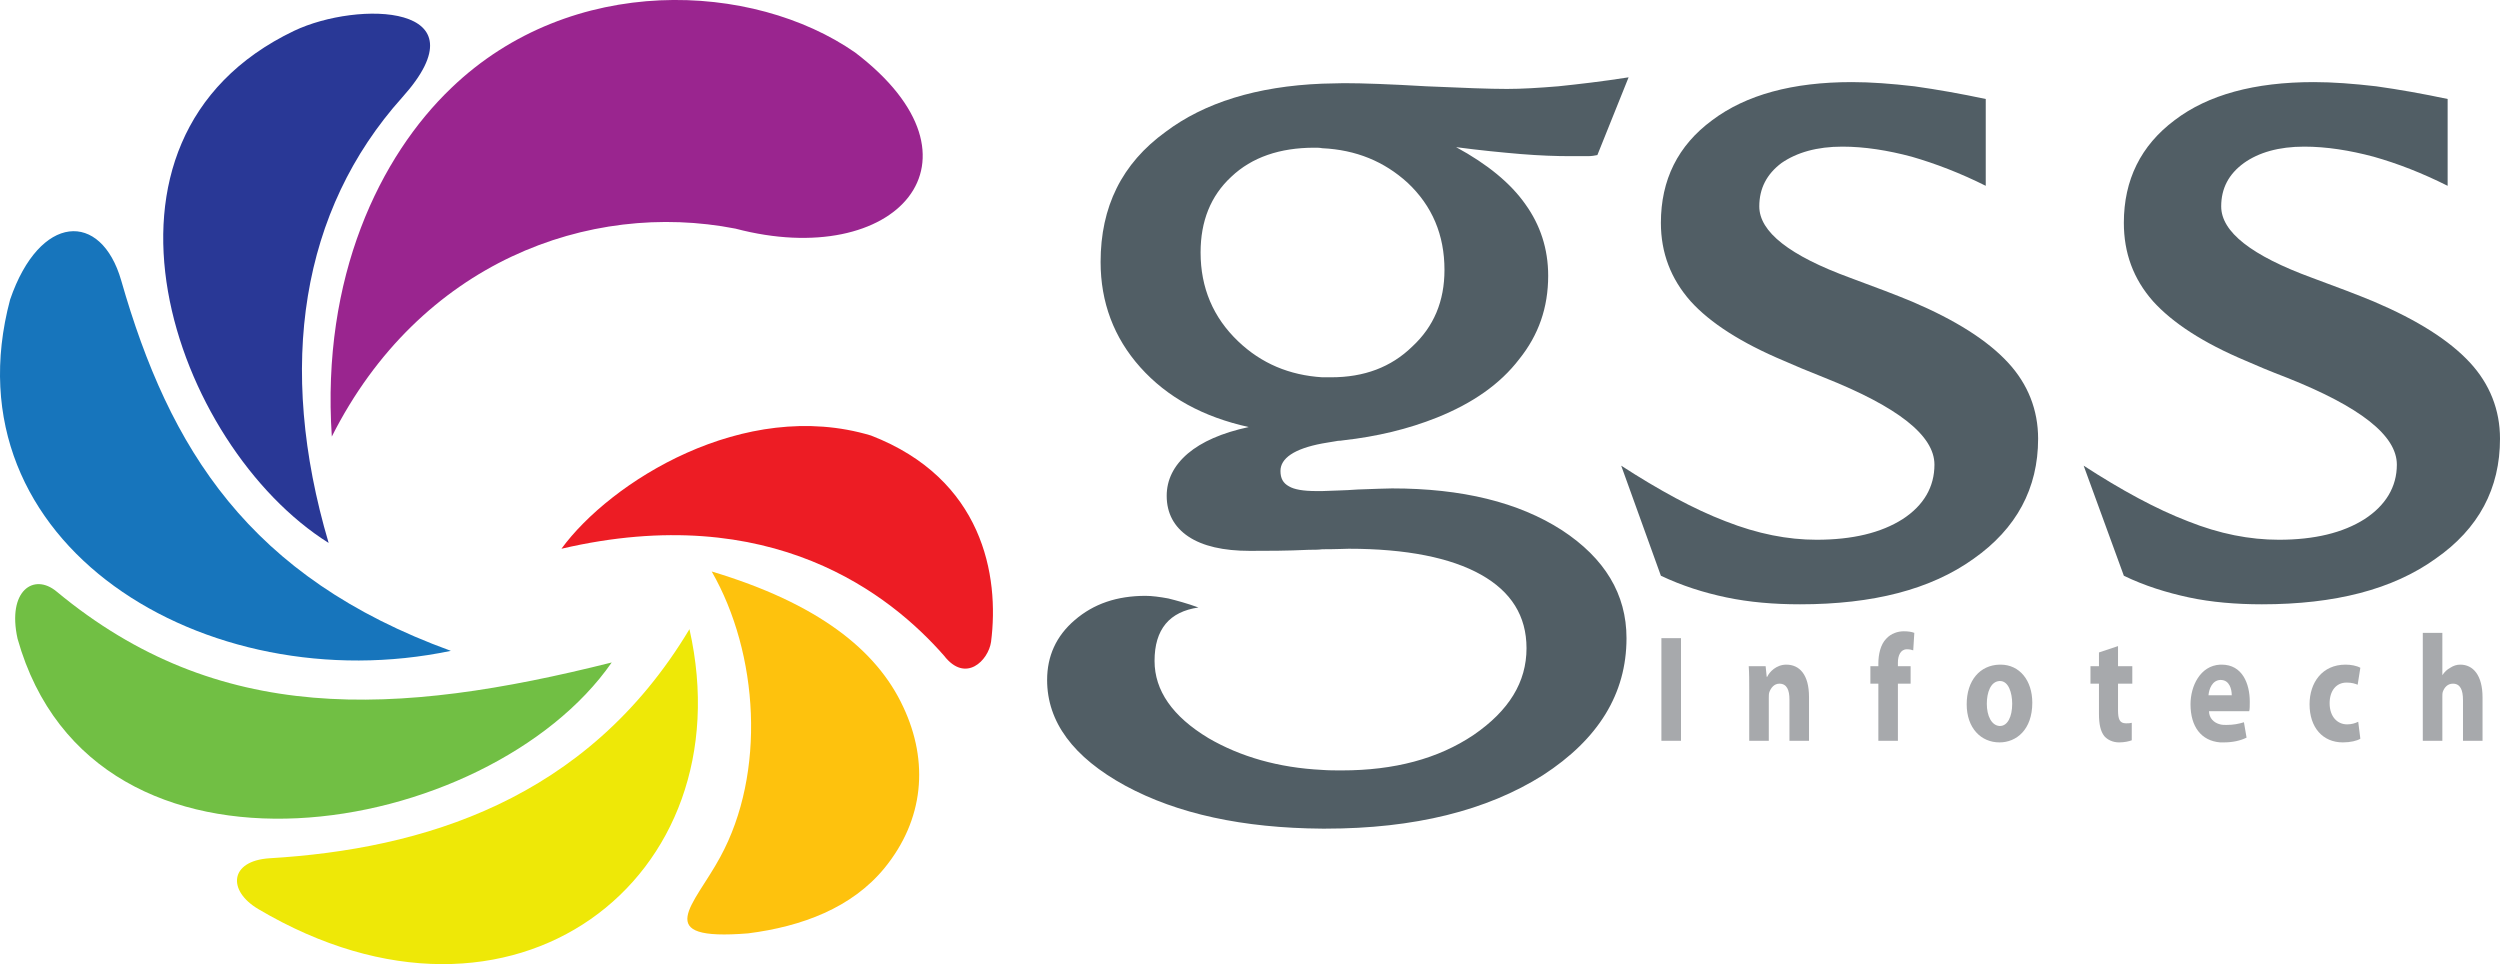
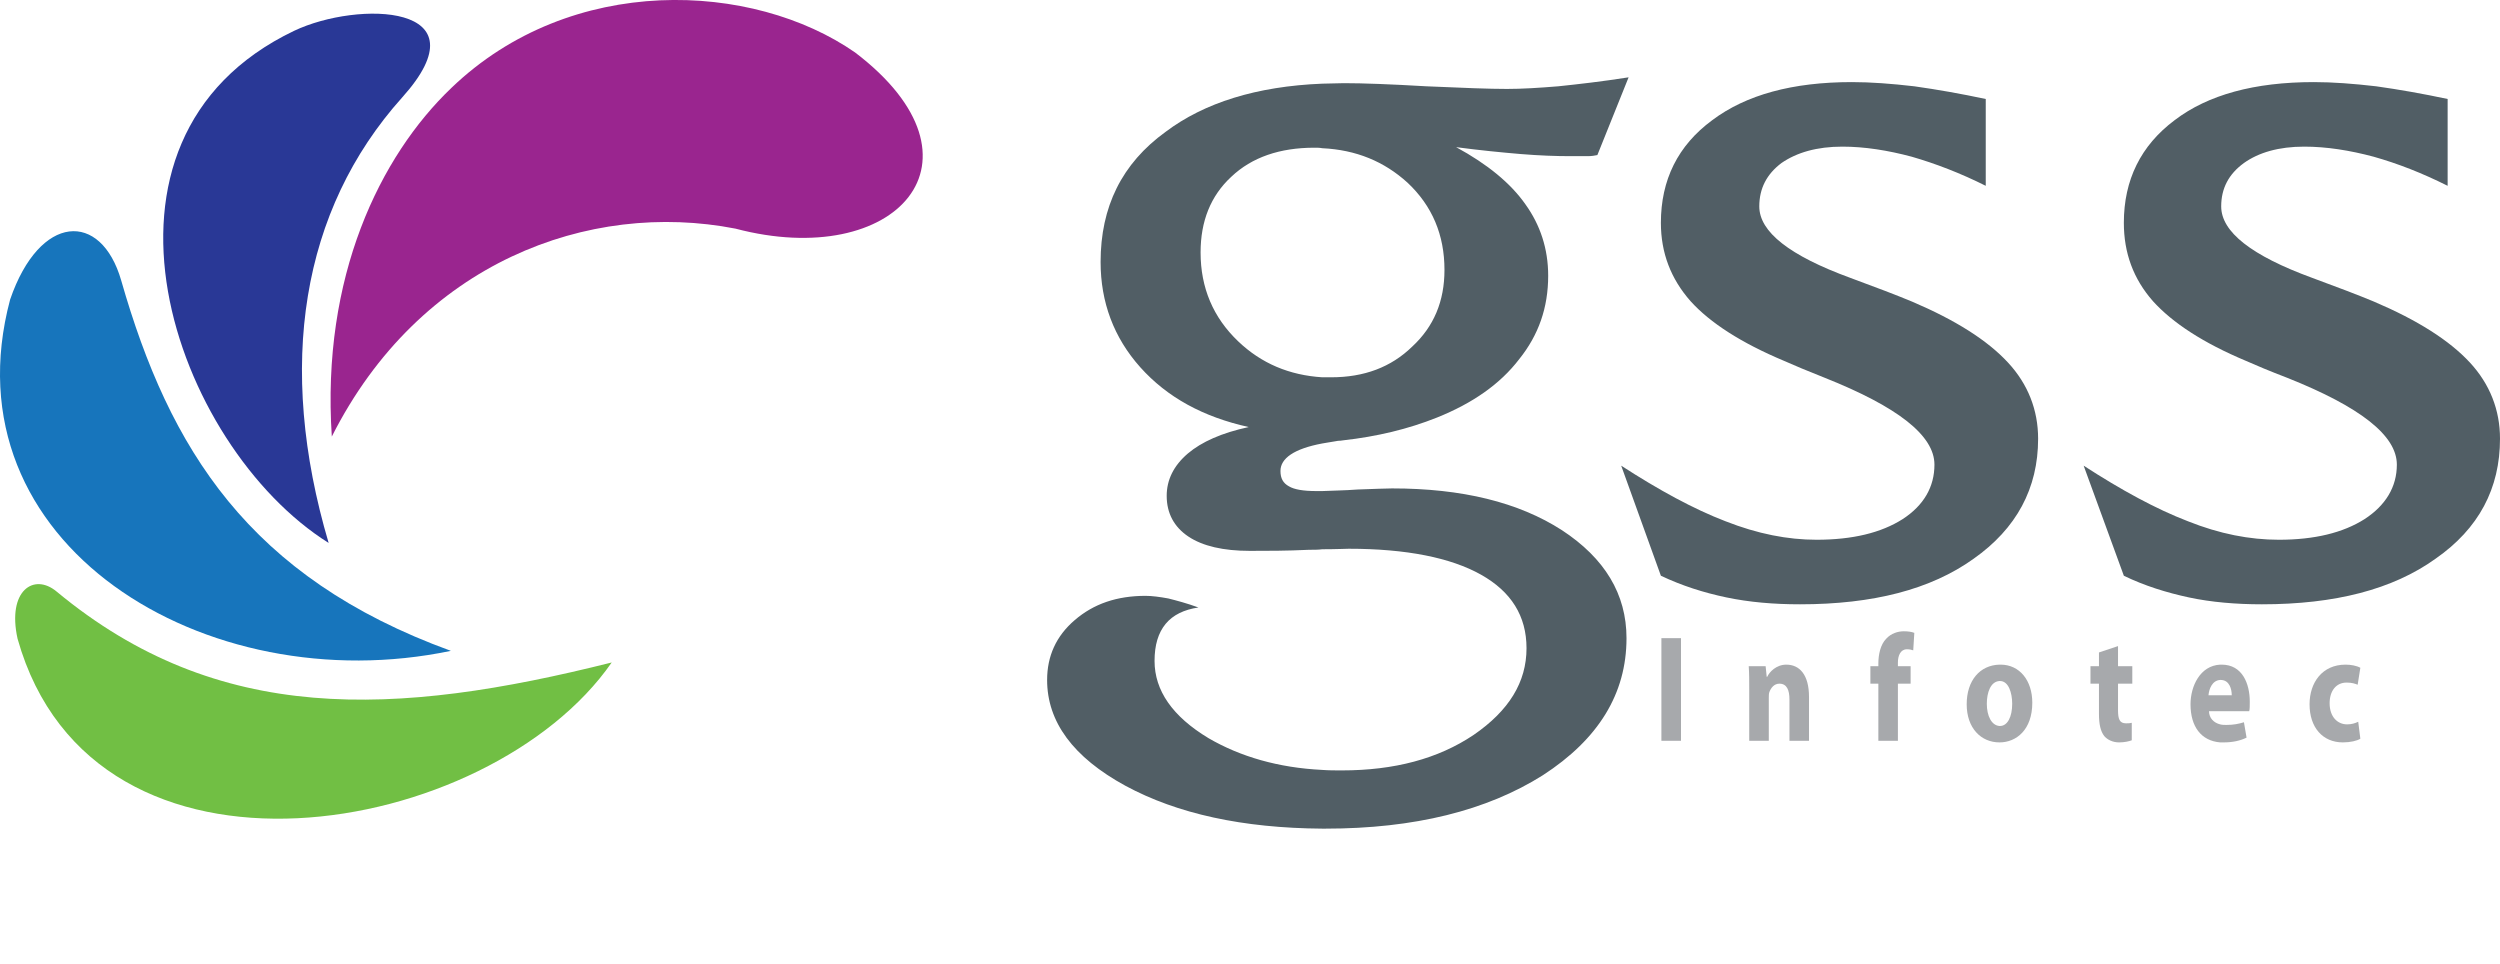
<svg xmlns="http://www.w3.org/2000/svg" width="493.03pt" height="190.14pt" viewBox="0 0 493.03 190.14" version="1.1">
  <defs>
    <clipPath id="clip1">
      <path d="M 410 16 L 493.031 16 L 493.031 120 L 410 120 Z M 410 16 " />
    </clipPath>
    <clipPath id="clip2">
-       <path d="M 46 124 L 138 124 L 138 190.141 L 46 190.141 Z M 46 124 " />
-     </clipPath>
+       </clipPath>
  </defs>
  <g id="surface1">
    <path style=" stroke:none;fill-rule:evenodd;fill:rgb(65.5%,66.299%,67.499%);fill-opacity:1;" d="M 331.512 125.852 L 331.512 146.094 L 327.648 146.094 L 327.648 125.852 L 331.512 125.852 " />
    <path style=" stroke:none;fill-rule:evenodd;fill:rgb(65.5%,66.299%,67.499%);fill-opacity:1;" d="M 344.969 136.074 C 344.969 134.305 344.969 132.742 344.871 131.383 L 348.203 131.383 L 348.414 133.469 L 348.52 133.469 C 348.938 132.531 350.297 131.074 352.277 131.074 C 354.887 131.074 356.758 133.051 356.758 137.434 L 356.758 146.094 L 352.902 146.094 L 352.902 137.953 C 352.902 136.074 352.383 134.828 350.918 134.828 C 349.875 134.828 349.246 135.66 348.938 136.492 C 348.828 136.809 348.828 137.223 348.828 137.641 L 348.828 146.094 L 344.969 146.094 L 344.969 136.074 " />
    <path style=" stroke:none;fill-rule:evenodd;fill:rgb(65.5%,66.299%,67.499%);fill-opacity:1;" d="M 370.434 146.094 L 370.434 134.828 L 368.863 134.828 L 368.863 131.383 L 370.434 131.383 L 370.434 130.863 C 370.434 129.086 370.852 127.102 371.992 125.957 C 372.938 124.914 374.289 124.496 375.441 124.496 C 376.273 124.496 377.008 124.598 377.527 124.809 L 377.312 128.254 C 377.008 128.145 376.586 128.043 376.066 128.043 C 374.812 128.043 374.289 129.297 374.289 130.648 L 374.289 131.383 L 376.797 131.383 L 376.797 134.828 L 374.289 134.828 L 374.289 146.094 L 370.434 146.094 " />
    <path style=" stroke:none;fill-rule:evenodd;fill:rgb(65.5%,66.299%,67.499%);fill-opacity:1;" d="M 394.324 146.41 C 390.676 146.41 387.855 143.59 387.855 138.891 C 387.855 134.195 390.461 131.176 394.324 131.074 L 394.324 134.305 C 392.555 134.41 391.824 136.598 391.824 138.793 C 391.824 141.188 392.758 143.066 394.324 143.172 Z M 400.793 138.582 C 400.793 143.906 397.664 146.41 394.324 146.41 L 394.324 143.172 C 394.324 143.172 394.324 143.172 394.426 143.172 C 395.891 143.172 396.828 141.395 396.828 138.793 C 396.828 136.598 396.094 134.305 394.426 134.305 C 394.324 134.305 394.324 134.305 394.324 134.305 L 394.324 131.074 C 394.426 131.074 394.426 131.074 394.539 131.074 C 398.289 131.074 400.793 134.195 400.793 138.582 " />
    <path style=" stroke:none;fill-rule:evenodd;fill:rgb(65.5%,66.299%,67.499%);fill-opacity:1;" d="M 417.699 127.418 L 417.699 131.383 L 420.516 131.383 L 420.516 134.828 L 417.699 134.828 L 417.699 140.043 C 417.699 141.812 418.008 142.648 419.262 142.648 C 419.785 142.648 419.992 142.648 420.41 142.547 L 420.41 145.992 C 419.887 146.199 418.953 146.41 417.906 146.41 C 416.656 146.41 415.609 145.887 414.984 145.16 C 414.258 144.219 413.941 142.855 413.941 140.777 L 413.941 134.828 L 412.266 134.828 L 412.266 131.383 L 413.941 131.383 L 413.941 128.672 L 417.699 127.418 " />
    <path style=" stroke:none;fill-rule:evenodd;fill:rgb(65.5%,66.299%,67.499%);fill-opacity:1;" d="M 435.645 140.254 C 435.645 141.605 436.582 142.547 437.84 142.855 L 437.84 146.41 C 434.078 146.094 431.996 143.281 431.996 138.891 C 431.996 135.348 433.871 131.281 437.84 131.074 L 437.84 134.094 C 436.266 134.195 435.645 135.871 435.539 137.121 L 437.84 137.121 L 437.84 140.254 Z M 437.84 131.074 C 437.941 131.074 438.047 131.074 438.148 131.074 C 442.215 131.074 443.684 134.828 443.684 138.375 C 443.684 139.207 443.684 139.836 443.574 140.254 L 437.84 140.254 L 437.84 137.121 L 440.129 137.121 C 440.129 135.973 439.715 134.094 437.941 134.094 C 437.941 134.094 437.941 134.094 437.84 134.094 Z M 437.84 142.855 C 438.25 142.965 438.676 142.965 439.094 142.965 C 440.445 142.965 441.488 142.758 442.531 142.438 L 443.051 145.469 C 441.797 146.094 440.238 146.41 438.566 146.41 C 438.352 146.41 438.047 146.41 437.84 146.41 L 437.84 142.855 " />
    <path style=" stroke:none;fill-rule:evenodd;fill:rgb(65.5%,66.299%,67.499%);fill-opacity:1;" d="M 465.488 145.68 C 464.863 146.094 463.508 146.41 462.043 146.41 C 458.082 146.41 455.473 143.488 455.473 138.891 C 455.473 134.613 457.977 131.074 462.566 131.074 C 463.609 131.074 464.754 131.281 465.488 131.691 L 464.961 135.035 C 464.438 134.828 463.816 134.613 462.773 134.613 C 460.684 134.613 459.43 136.285 459.43 138.684 C 459.43 141.395 461.004 142.855 462.879 142.855 C 463.711 142.855 464.438 142.648 465.07 142.34 L 465.488 145.68 " />
-     <path style=" stroke:none;fill-rule:evenodd;fill:rgb(65.5%,66.299%,67.499%);fill-opacity:1;" d="M 477.805 124.809 L 481.66 124.809 L 481.66 133.152 C 482.078 132.531 482.602 132.008 483.223 131.691 C 483.852 131.281 484.473 131.074 485.207 131.074 C 487.715 131.074 489.586 133.152 489.586 137.539 L 489.586 146.094 L 485.73 146.094 L 485.73 138.059 C 485.73 136.074 485.207 134.828 483.746 134.828 C 482.703 134.828 482.078 135.555 481.762 136.395 C 481.66 136.703 481.66 137.016 481.66 137.434 L 481.66 146.094 L 477.805 146.094 L 477.805 124.809 " />
    <path style=" stroke:none;fill-rule:evenodd;fill:rgb(31.799%,36.899%,39.6%);fill-opacity:1;" d="M 260.762 163.418 C 245.113 163.309 232.172 160.496 221.949 154.965 C 211.617 149.332 206.504 142.34 206.504 134.094 C 206.504 129.402 208.281 125.438 211.934 122.305 C 215.691 119.066 220.281 117.508 225.914 117.508 C 227.168 117.508 228.734 117.715 230.402 118.023 C 232.074 118.445 234.051 118.965 236.344 119.801 C 233.531 120.219 231.34 121.262 229.879 123.031 C 228.418 124.809 227.691 127.211 227.691 130.34 C 227.691 136.184 231.23 141.297 238.332 145.574 C 244.598 149.223 252.105 151.41 260.762 151.836 Z M 260.762 87.457 C 255.234 88.496 252.523 90.379 252.523 92.879 C 252.523 94.34 253.047 95.281 254.191 95.906 C 255.234 96.535 257.008 96.844 259.617 96.844 C 260.035 96.844 260.352 96.844 260.762 96.844 L 260.762 108.32 C 260.035 108.426 259.094 108.426 258.156 108.426 C 253.773 108.637 249.918 108.637 246.473 108.637 C 241.258 108.637 237.188 107.699 234.367 105.816 C 231.555 103.938 230.086 101.227 230.086 97.785 C 230.086 94.652 231.445 91.836 234.262 89.434 C 236.973 87.141 240.941 85.363 246.266 84.219 C 237.289 82.234 230.195 78.371 224.875 72.426 C 219.656 66.586 217.051 59.594 217.051 51.664 C 217.051 40.812 221.219 32.258 229.879 25.996 C 237.5 20.258 247.828 17.02 260.762 16.5 L 260.762 29.23 C 260.25 29.129 259.727 29.129 259.199 29.129 C 252.418 29.129 246.887 31.004 242.82 34.867 C 238.754 38.625 236.77 43.633 236.77 49.789 C 236.77 56.781 239.266 62.621 244.18 67.312 C 248.77 71.699 254.301 73.996 260.762 74.406 Z M 260.762 96.844 C 262.746 96.742 265.043 96.742 267.762 96.535 C 271.098 96.426 273.293 96.32 274.539 96.32 C 288.309 96.32 299.473 99.039 308.035 104.562 C 316.484 110.094 320.766 117.188 320.766 125.852 C 320.766 136.809 315.234 145.781 304.277 152.879 C 293.219 159.863 278.922 163.418 261.395 163.418 C 261.18 163.418 260.977 163.418 260.762 163.418 L 260.762 151.836 C 262.016 151.934 263.375 151.934 264.625 151.934 C 274.961 151.934 283.617 149.641 290.605 144.945 C 297.602 140.145 301.047 134.512 301.047 127.836 C 301.047 121.469 298.016 116.672 292.07 113.332 C 286.121 109.988 277.355 108.219 265.984 108.219 C 265.359 108.219 263.586 108.32 260.762 108.32 Z M 321.18 15.25 L 315.02 30.582 C 314.508 30.688 313.875 30.797 313.148 30.797 C 312.414 30.797 311.27 30.797 309.703 30.797 C 306.891 30.797 303.648 30.688 299.895 30.379 C 296.137 30.062 291.859 29.645 287.164 29.02 C 293.32 32.359 297.91 36.121 300.832 40.293 C 303.754 44.363 305.32 49.055 305.32 54.379 C 305.32 60.637 303.445 66.066 299.582 70.859 C 295.824 75.766 290.402 79.527 283.406 82.34 C 277.668 84.637 271.516 86.094 264.941 86.832 C 264.422 86.93 264.102 86.93 263.898 86.93 L 263.27 87.039 C 262.434 87.141 261.602 87.348 260.762 87.457 L 260.762 74.406 C 261.395 74.406 262.016 74.406 262.539 74.406 C 269.012 74.406 274.328 72.426 278.504 68.355 C 282.781 64.398 284.867 59.387 284.867 53.227 C 284.867 46.344 282.465 40.602 277.566 36.012 C 272.973 31.84 267.445 29.547 260.762 29.23 L 260.762 16.5 C 262.223 16.5 263.586 16.402 265.043 16.402 C 268.797 16.402 274.227 16.605 281.324 17.02 C 288.523 17.336 293.738 17.539 297.184 17.539 C 300.105 17.539 303.445 17.336 307.301 17.02 C 311.27 16.605 315.859 16.086 321.18 15.25 " />
    <path style=" stroke:none;fill-rule:evenodd;fill:rgb(31.799%,36.899%,39.6%);fill-opacity:1;" d="M 327.547 113.543 L 319.719 91.836 C 327.133 96.637 334.012 100.391 340.277 102.793 C 346.641 105.297 352.586 106.445 358.227 106.445 C 365.32 106.445 370.957 105.09 375.227 102.375 C 379.402 99.664 381.496 96.008 381.496 91.629 C 381.496 85.887 374.289 80.254 359.895 74.516 C 356.449 73.156 353.734 72.012 351.859 71.176 C 343.406 67.629 337.246 63.664 333.391 59.387 C 329.527 55.004 327.547 49.891 327.547 43.945 C 327.547 35.488 330.887 28.703 337.672 23.703 C 344.348 18.688 353.523 16.191 365.211 16.191 C 368.965 16.191 373.039 16.5 377.527 17.02 C 382.008 17.652 386.707 18.48 391.613 19.523 L 391.613 36.645 C 386.598 34.133 381.699 32.258 377.008 30.902 C 372.309 29.645 367.715 28.918 363.34 28.918 C 358.324 28.918 354.363 30.062 351.332 32.148 C 348.414 34.344 346.953 37.16 346.953 40.711 C 346.953 45.719 352.902 50.406 364.902 54.797 C 370.016 56.672 374.082 58.234 377.109 59.492 C 385.668 63.141 391.93 67.105 395.992 71.492 C 399.961 75.766 401.941 80.883 401.941 86.52 C 401.941 96.32 397.664 104.254 389.211 110.199 C 380.758 116.254 369.383 119.176 354.988 119.176 C 349.773 119.176 344.969 118.758 340.484 117.82 C 335.996 116.879 331.723 115.52 327.547 113.543 " />
    <g clip-path="url(#clip1)" clip-rule="nonzero">
      <path style=" stroke:none;fill-rule:evenodd;fill:rgb(31.799%,36.899%,39.6%);fill-opacity:1;" d="M 418.848 113.543 L 410.922 91.836 C 418.324 96.637 425.215 100.391 431.473 102.793 C 437.734 105.297 443.684 106.445 449.418 106.445 C 456.406 106.445 462.043 105.09 466.32 102.375 C 470.496 99.664 472.688 96.008 472.688 91.629 C 472.688 85.887 465.488 80.254 451.086 74.516 C 447.539 73.156 444.828 72.012 442.949 71.176 C 434.496 67.629 428.445 63.664 424.582 59.387 C 420.727 55.004 418.848 49.891 418.848 43.945 C 418.848 35.488 422.188 28.703 428.863 23.703 C 435.438 18.688 444.617 16.191 456.309 16.191 C 460.062 16.191 464.129 16.5 468.617 17.02 C 473.105 17.652 477.805 18.48 482.703 19.523 L 482.703 36.645 C 477.695 34.133 472.895 32.258 468.098 30.902 C 463.398 29.645 458.809 28.918 454.422 28.918 C 449.418 28.918 445.457 30.062 442.531 32.148 C 439.508 34.344 438.047 37.16 438.047 40.711 C 438.047 45.719 443.992 50.406 455.992 54.797 C 461.105 56.672 465.176 58.234 468.199 59.492 C 476.758 63.141 483.02 67.105 487.09 71.492 C 491.047 75.766 493.031 80.883 493.031 86.52 C 493.031 96.32 488.859 104.254 480.301 110.199 C 471.852 116.254 460.48 119.176 446.078 119.176 C 440.965 119.176 436.059 118.758 431.684 117.82 C 427.293 116.879 422.914 115.52 418.848 113.543 " />
    </g>
    <path style=" stroke:none;fill-rule:evenodd;fill:rgb(60.399%,14.499%,56.099%);fill-opacity:1;" d="M 145.047 45.09 C 116.148 39.453 82.754 51.766 65.438 86.094 C 63.352 54.586 74.934 30.797 89.02 17.336 C 112.703 -5.41 148.492 -3.641 168.629 10.344 C 196.598 31.633 176.664 53.441 145.047 45.09 " />
    <path style=" stroke:none;fill-rule:evenodd;fill:rgb(9%,45.9%,73.7%);fill-opacity:1;" d="M 88.918 128.355 C 40.605 138.477 -10.84 107.277 1.996 59.074 C 7.836 42.062 19.938 41.539 23.906 55.32 C 33.402 88.496 49.051 113.852 88.918 128.355 " />
    <path style=" stroke:none;fill-rule:evenodd;fill:rgb(16.1%,21.999%,58.8%);fill-opacity:1;" d="M 64.812 107.074 C 34.34 87.973 13.051 27.559 58.027 6.066 C 70.551 0.121 96.012 0.641 79.316 19.215 C 59.387 41.438 54.48 72.117 64.812 107.074 " />
    <path style=" stroke:none;fill-rule:evenodd;fill:rgb(44.299%,74.899%,26.7%);fill-opacity:1;" d="M 120.637 130.648 C 77.855 141.395 43 143.066 11.176 116.672 C 6.691 112.914 1.367 116.461 3.461 125.957 C 18.484 179.383 96.531 165.395 120.637 130.648 " />
    <g clip-path="url(#clip2)" clip-rule="nonzero">
      <path style=" stroke:none;fill-rule:evenodd;fill:rgb(93.3%,90.999%,3.099%);fill-opacity:1;" d="M 135.969 124.078 C 115.73 157.883 83.176 167.48 53.121 169.262 C 45.293 169.781 44.781 175.625 50.934 179.277 C 101.328 209.117 147.031 173.121 135.969 124.078 " />
    </g>
-     <path style=" stroke:none;fill-rule:evenodd;fill:rgb(99.599%,76.099%,5.099%);fill-opacity:1;" d="M 140.355 112.703 C 161.219 118.965 172.906 128.145 178.129 139.41 C 183.238 150.266 182.195 161.641 174.477 171.137 C 168.008 179.07 158.09 182.723 147.551 184.07 C 128.145 185.641 136.91 178.547 142.023 169.051 C 151.102 152.461 149.645 128.879 140.355 112.703 " />
-     <path style=" stroke:none;fill-rule:evenodd;fill:rgb(92.899%,10.999%,14.099%);fill-opacity:1;" d="M 195.449 126.578 C 194.93 130.23 190.441 134.828 186.164 129.297 C 175.727 117.398 152.246 98.516 110.723 108.219 C 120.32 95.066 146.723 78.371 171.762 85.887 C 193.879 94.441 197.117 113.543 195.449 126.578 " />
  </g>
</svg>